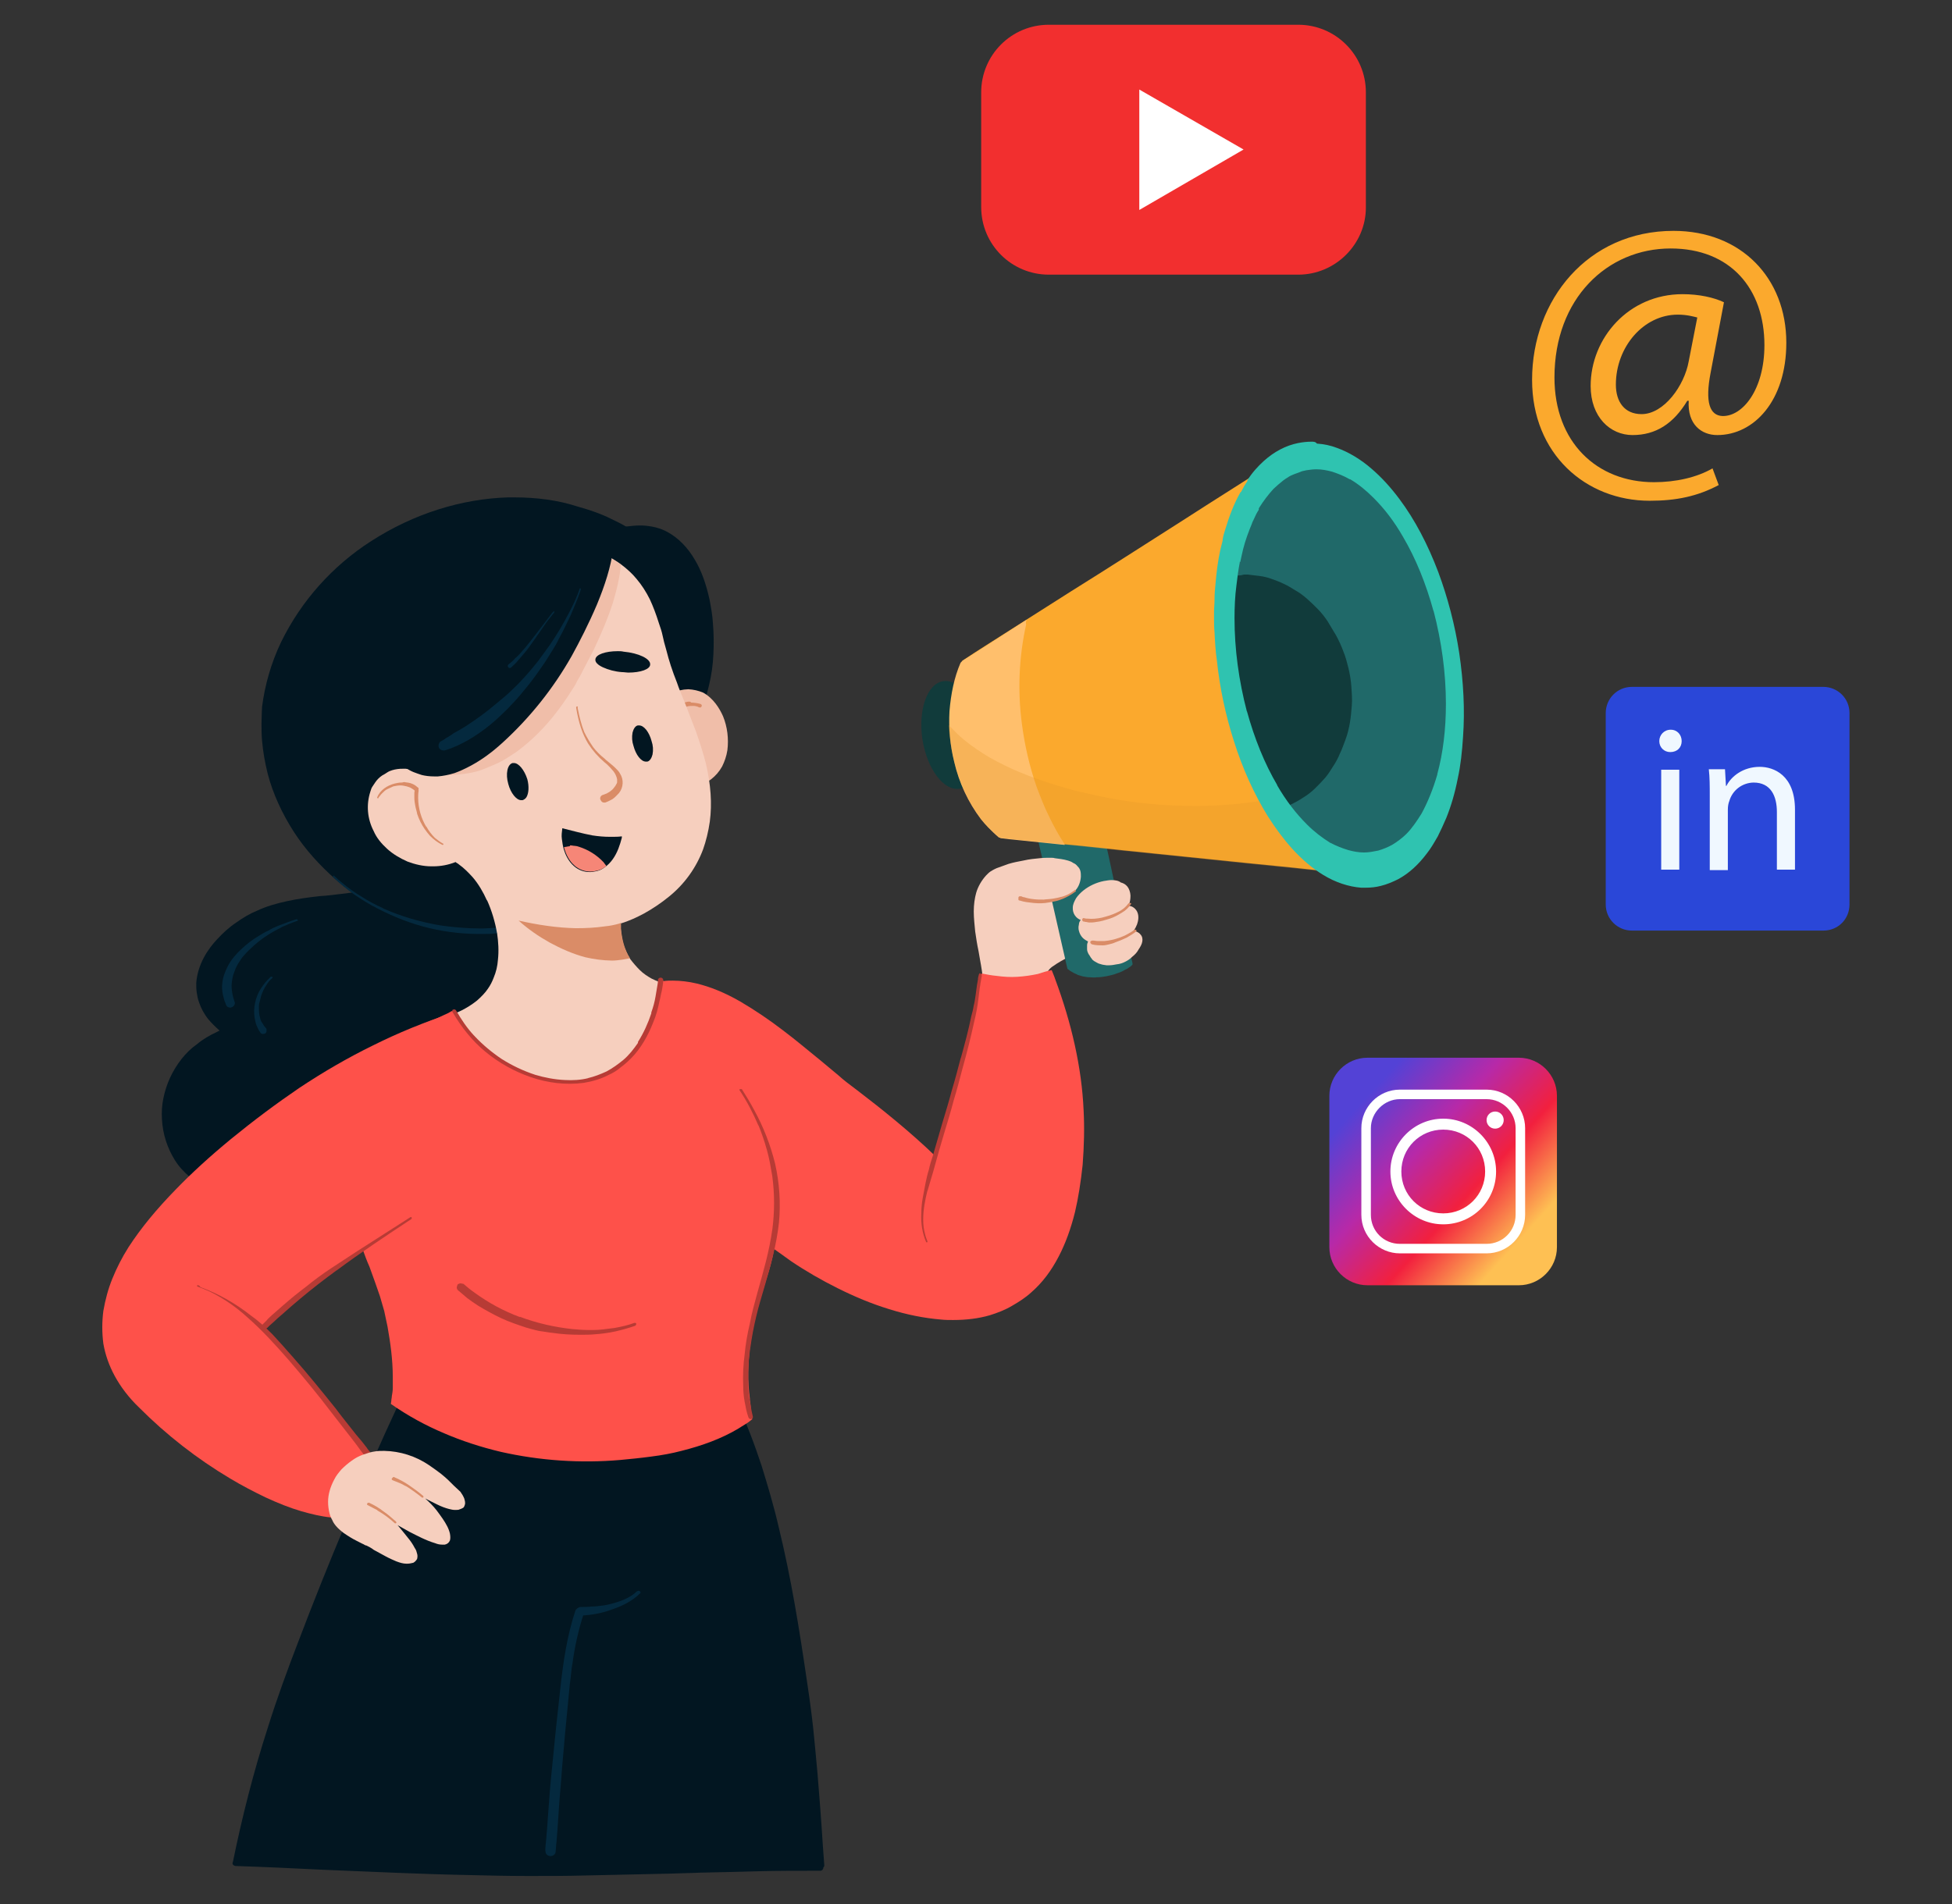
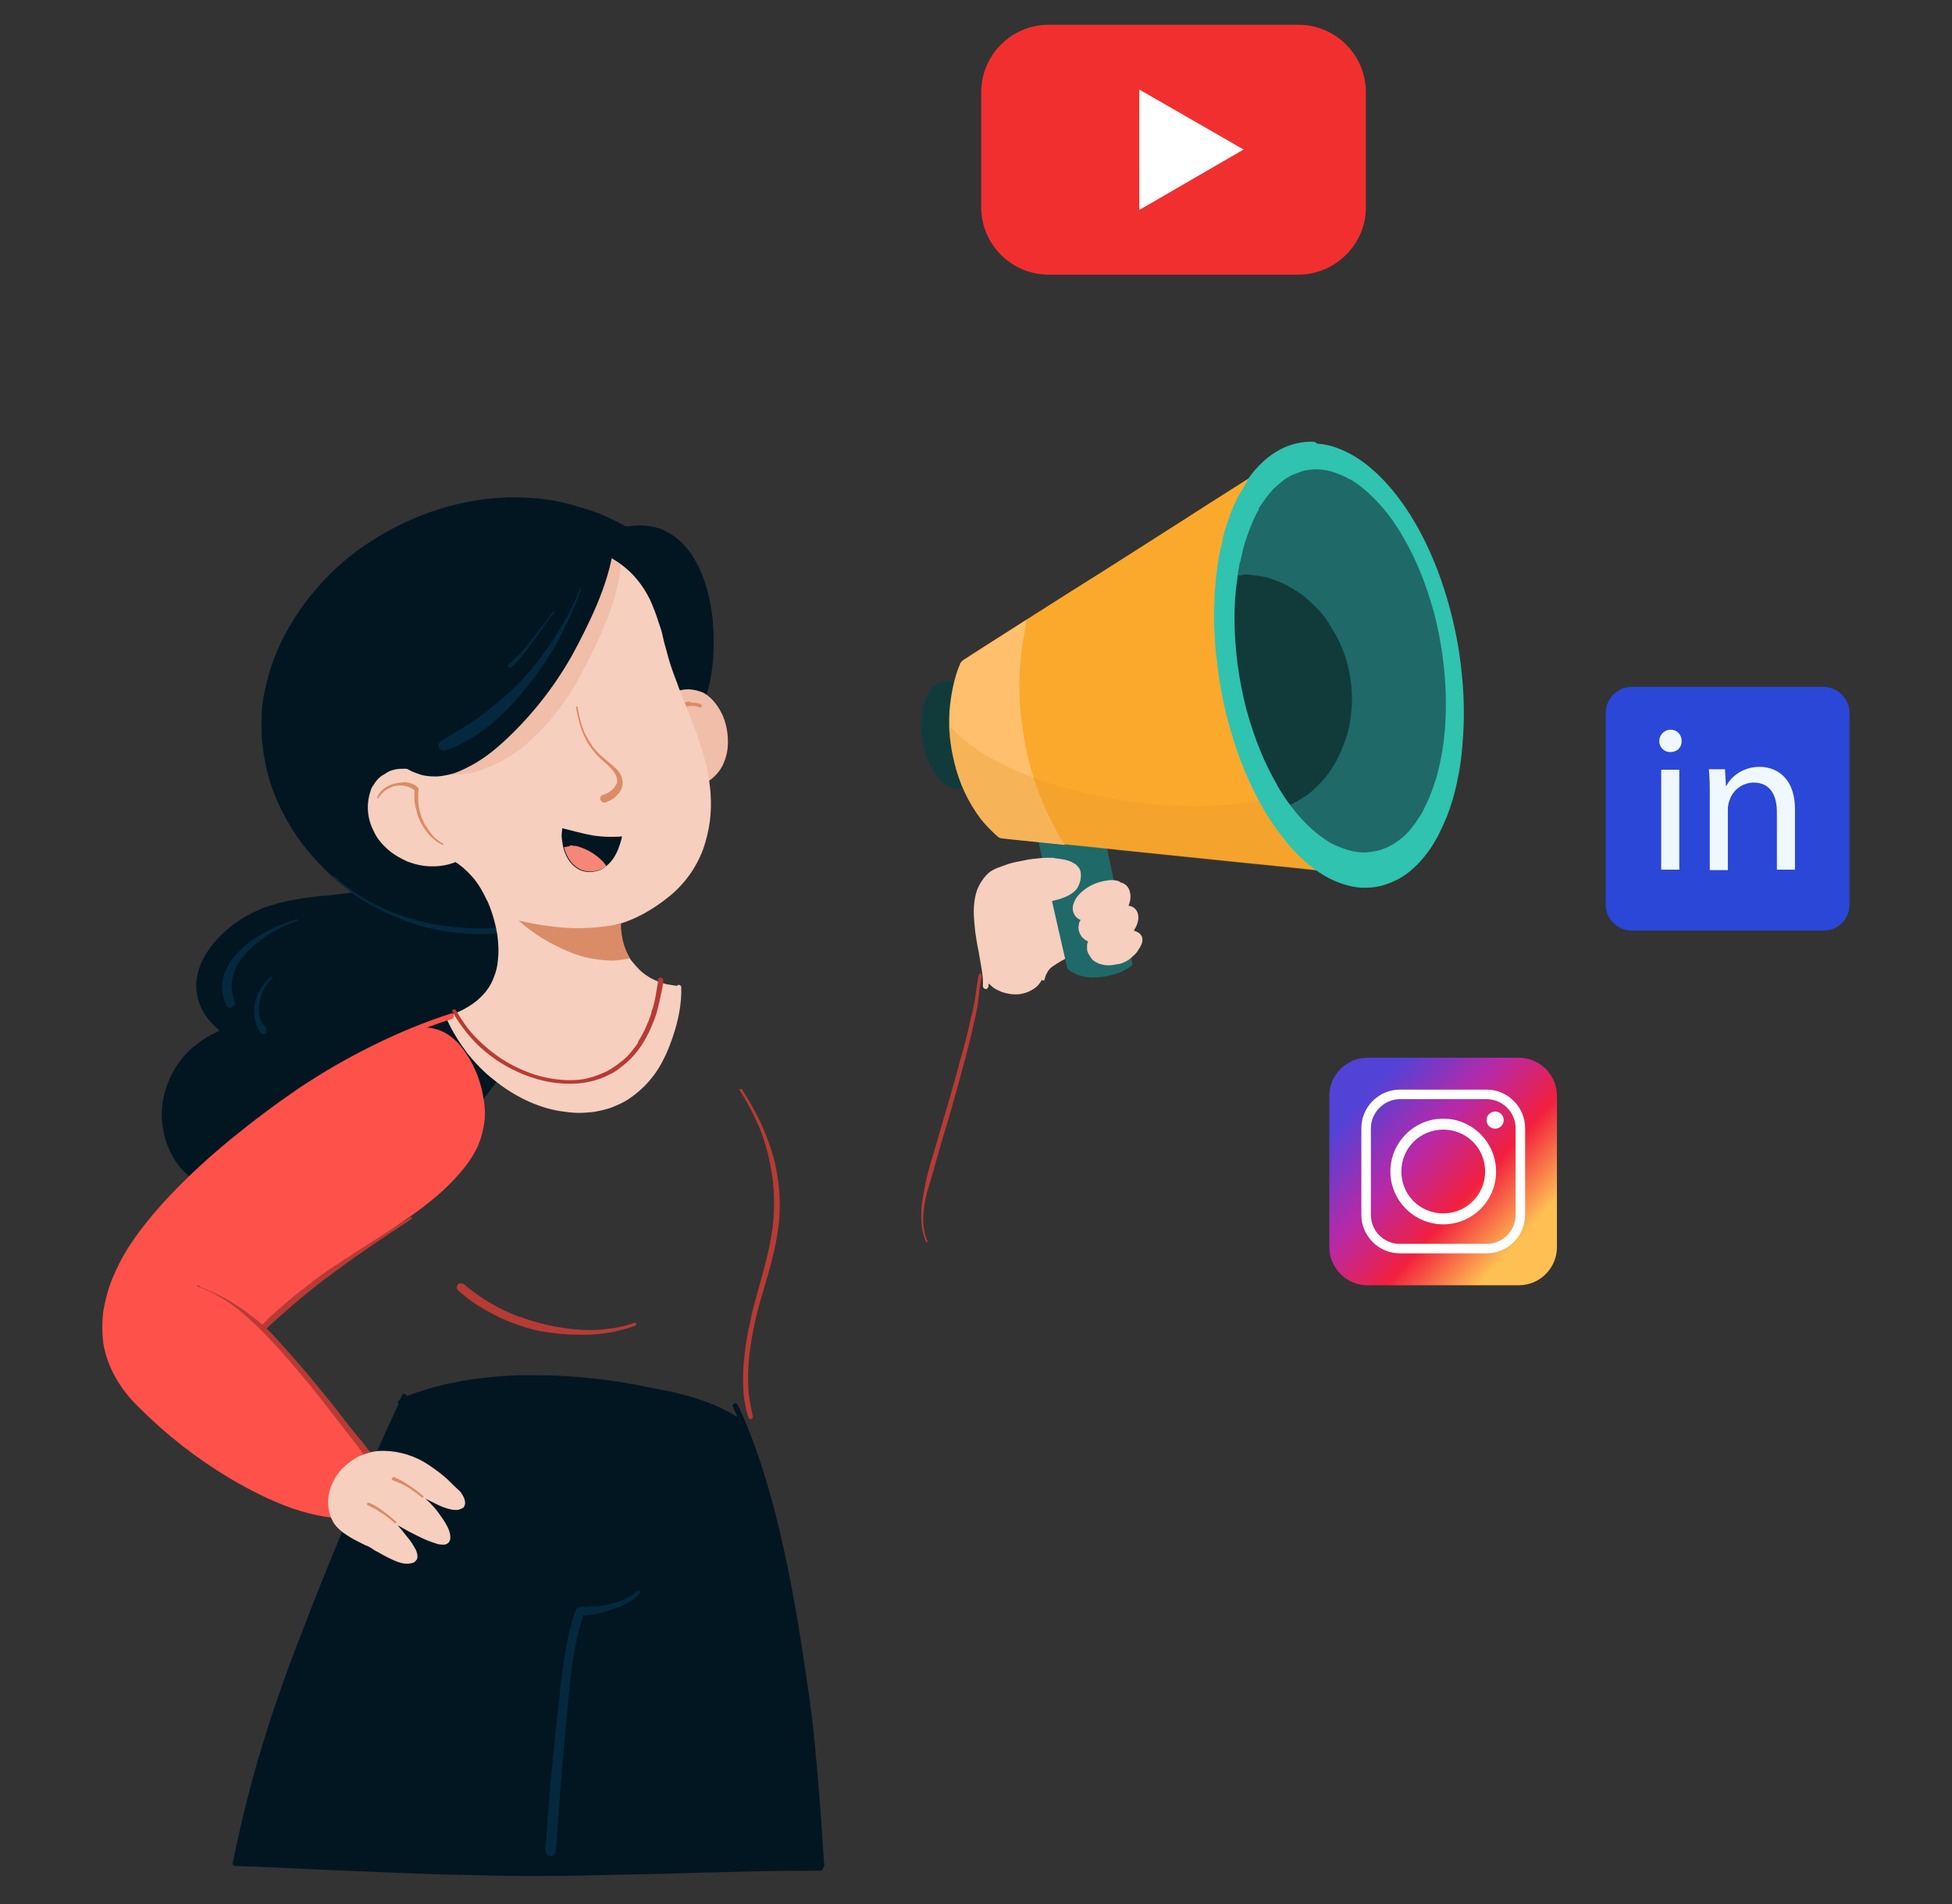
<svg xmlns="http://www.w3.org/2000/svg" width="41" height="40" viewBox="0 0 41 40" fill="none">
  <rect x="0" y="0" width="41" height="40" fill="#333333" stroke="none" />
  <g clip-path="url(#clip0_40002142_10605)">
    <path d="M22.2 18.57H22.18C22.096 18.575 22.014 18.599 21.94 18.64C21.9 18.66 21.86 18.69 21.83 18.71C21.8 18.73 21.78 18.76 21.75 18.79C21.7 18.85 21.67 18.91 21.64 18.99C21.62 19.05 21.6 19.12 21.59 19.21C21.58 19.3 21.59 19.39 21.6 19.51C21.61 19.61 21.64 19.72 21.67 19.83C21.7 19.93 21.73 20.04 21.76 20.13L21.77 20.17L21.83 20.35C21.83 20.34 21.82 20.34 21.81 20.34H21.79C21.77 20.35 21.77 20.37 21.78 20.38C21.8 20.41 21.81 20.43 21.84 20.45C21.86 20.46 21.87 20.47 21.88 20.47C21.89 20.47 21.9 20.47 21.91 20.48C21.9 20.51 21.89 20.53 21.88 20.56C21.88 20.58 21.89 20.59 21.9 20.6H21.91C21.92 20.6 21.94 20.59 21.94 20.58C21.95 20.55 21.95 20.53 21.96 20.5C21.98 20.46 22 20.42 22.02 20.39C22.05 20.35 22.08 20.32 22.13 20.29C22.17 20.26 22.22 20.23 22.27 20.2C22.3 20.18 22.33 20.17 22.36 20.15C22.38 20.14 22.4 20.13 22.43 20.11L22.58 20.02C22.63 19.99 22.68 19.95 22.73 19.91C22.83 19.82 22.89 19.71 22.92 19.58C22.952 19.426 22.938 19.266 22.88 19.12C22.849 19.042 22.809 18.968 22.76 18.9C22.714 18.834 22.66 18.774 22.6 18.72C22.487 18.628 22.346 18.575 22.2 18.57Z" fill="#F6CFBE" />
    <path d="M21.828 17.411C21.818 17.411 21.808 17.421 21.798 17.431C21.778 17.441 21.758 17.461 21.768 17.491L22.308 19.861C22.348 20.021 22.378 20.181 22.418 20.341V20.351C22.428 20.361 22.448 20.371 22.458 20.381C22.478 20.401 22.508 20.411 22.538 20.431C22.568 20.451 22.608 20.461 22.638 20.481L22.738 20.511C22.788 20.521 22.838 20.531 22.888 20.531C22.938 20.531 22.988 20.541 23.038 20.531C23.158 20.531 23.288 20.501 23.398 20.471C23.448 20.451 23.488 20.441 23.538 20.421C23.588 20.401 23.628 20.371 23.678 20.351C23.698 20.331 23.728 20.321 23.748 20.301C23.768 20.291 23.778 20.271 23.788 20.261V20.241C23.698 19.851 23.608 19.461 23.528 19.071L23.388 18.461L23.298 18.041L23.208 17.631C23.208 17.611 23.198 17.601 23.188 17.591L23.178 17.581L23.148 17.551C23.038 17.521 22.918 17.511 22.818 17.501H22.768C22.728 17.501 22.688 17.491 22.658 17.491C22.598 17.481 22.538 17.481 22.488 17.471L22.418 17.461L22.168 17.431C22.088 17.421 22.018 17.421 21.948 17.421C21.911 17.403 21.868 17.399 21.828 17.411Z" fill="#206969" />
    <path d="M20.154 16.57C20.494 16.52 20.684 15.97 20.594 15.35C20.504 14.73 20.154 14.26 19.814 14.31C19.474 14.36 19.284 14.91 19.374 15.53C19.474 16.16 19.824 16.62 20.154 16.57Z" fill="#113B3B" />
    <path d="M26.749 9.721C26.739 9.721 26.729 9.721 26.729 9.731C26.259 10.031 25.799 10.321 25.329 10.621L24.799 10.961C24.029 11.451 23.269 11.941 22.499 12.421L20.689 13.571C20.529 13.671 20.379 13.771 20.229 13.871C20.219 13.881 20.209 13.881 20.209 13.891C20.199 13.901 20.189 13.911 20.189 13.921C20.059 14.231 19.989 14.571 19.959 14.931C19.939 15.281 19.969 15.641 20.059 16.001C20.129 16.301 20.239 16.571 20.379 16.831C20.449 16.951 20.529 17.081 20.619 17.201C20.669 17.261 20.719 17.321 20.769 17.371C20.839 17.441 20.919 17.511 20.979 17.571C20.989 17.581 20.999 17.591 21.019 17.591C21.029 17.601 21.039 17.601 21.049 17.601C21.609 17.661 22.169 17.721 22.729 17.771L23.569 17.861L26.199 18.131L27.199 18.231L28.309 18.351H28.319C28.349 18.351 28.369 18.331 28.369 18.301C28.369 18.271 28.349 18.241 28.319 18.241H28.289C28.195 18.188 28.108 18.124 28.029 18.051C27.859 17.901 27.699 17.711 27.519 17.441L27.509 17.431L27.279 17.071C27.209 16.951 27.129 16.821 27.059 16.681C26.929 16.421 26.809 16.141 26.709 15.821V15.831C26.579 15.451 26.469 15.031 26.389 14.581C26.319 14.171 26.259 13.751 26.239 13.311C26.219 12.941 26.219 12.561 26.229 12.191C26.249 11.771 26.289 11.391 26.369 11.031V11.021C26.449 10.641 26.559 10.321 26.699 10.031C26.739 9.951 26.779 9.881 26.819 9.821C26.829 9.801 26.829 9.771 26.809 9.751V9.741L26.779 9.711C26.769 9.721 26.759 9.721 26.749 9.721Z" fill="#FBA92D" />
    <path d="M21.563 13.02L20.693 13.579C20.533 13.68 20.383 13.78 20.233 13.87C20.223 13.88 20.213 13.88 20.203 13.899C20.193 13.909 20.183 13.909 20.173 13.93C20.043 14.229 19.973 14.579 19.943 14.94C19.923 15.29 19.953 15.649 20.043 16.009C20.144 16.444 20.335 16.853 20.603 17.209C20.653 17.27 20.703 17.329 20.753 17.38C20.823 17.45 20.893 17.52 20.963 17.579C20.973 17.59 20.983 17.599 21.003 17.599C21.013 17.61 21.023 17.61 21.033 17.61L21.193 17.63L22.363 17.75V17.739C22.24 17.55 22.13 17.353 22.033 17.149C21.933 16.95 21.853 16.739 21.773 16.529C21.623 16.099 21.523 15.659 21.463 15.2C21.372 14.506 21.402 13.802 21.553 13.12C21.543 13.079 21.553 13.05 21.563 13.02Z" fill="#FFBF6C" />
    <path opacity="0.3" d="M20.042 16C20.112 16.291 20.222 16.57 20.362 16.831C20.432 16.951 20.512 17.081 20.602 17.201C20.652 17.261 20.702 17.32 20.752 17.37C20.822 17.441 20.892 17.511 20.962 17.57C20.972 17.581 20.982 17.59 21.002 17.59C21.012 17.601 21.022 17.601 21.032 17.601L21.192 17.62L22.712 17.78L23.552 17.87H23.562L26.182 18.14L27.182 18.241L28.292 18.36H28.302C28.332 18.36 28.352 18.34 28.362 18.311C28.362 18.28 28.342 18.25 28.312 18.25H28.292C28.202 18.201 28.112 18.14 28.022 18.061C27.852 17.91 27.692 17.721 27.512 17.451L27.502 17.441C27.432 17.331 27.352 17.21 27.272 17.081C27.202 16.971 27.132 16.851 27.072 16.71C26.902 16.75 26.732 16.78 26.562 16.811C26.022 16.901 25.472 16.941 24.932 16.93C24.392 16.921 23.842 16.87 23.312 16.77C23.052 16.721 22.802 16.66 22.542 16.601C22.332 16.541 22.122 16.48 21.922 16.41C21.702 16.34 21.482 16.25 21.272 16.16C21.062 16.061 20.852 15.96 20.652 15.831C20.462 15.71 20.282 15.581 20.112 15.421L19.922 15.23C19.942 15.491 19.982 15.751 20.042 16Z" fill="#E29828" />
    <path d="M28.839 18.23C30.099 18.03 30.819 15.95 30.439 13.59C30.059 11.23 28.729 9.48 27.459 9.68C26.199 9.88 25.479 11.96 25.859 14.32C26.249 16.69 27.579 18.44 28.839 18.23Z" fill="#206969" />
    <path d="M30.022 12.03C29.652 11.069 29.112 10.319 28.522 9.939C29.112 10.329 29.652 11.069 30.022 12.03ZM26.852 16.989C26.552 16.529 26.292 15.97 26.102 15.35C26.292 15.979 26.552 16.54 26.852 16.989ZM26.872 17.029C27.102 17.369 27.352 17.649 27.622 17.86C27.382 17.669 27.152 17.419 26.932 17.11C26.914 17.081 26.894 17.054 26.872 17.029Z" fill="#206969" />
    <path d="M25.964 12.09C25.924 12.09 25.874 12.1 25.834 12.11C25.734 12.79 25.744 13.55 25.864 14.33C26.034 15.37 26.394 16.3 26.854 17C26.904 16.99 26.944 16.97 26.994 16.95C27.074 16.92 27.144 16.89 27.214 16.85C27.294 16.81 27.364 16.76 27.444 16.71C27.514 16.66 27.574 16.61 27.634 16.55C27.704 16.48 27.774 16.41 27.834 16.34C27.894 16.27 27.944 16.19 27.994 16.11C28.054 16.02 28.104 15.93 28.144 15.83C28.194 15.73 28.224 15.63 28.264 15.53C28.304 15.42 28.334 15.3 28.354 15.18C28.374 15.06 28.384 14.94 28.394 14.82C28.404 14.69 28.394 14.56 28.384 14.42C28.374 14.292 28.354 14.165 28.324 14.04C28.294 13.92 28.264 13.8 28.214 13.68C28.174 13.57 28.124 13.46 28.064 13.35L27.884 13.05C27.824 12.96 27.754 12.87 27.674 12.79C27.604 12.72 27.534 12.65 27.454 12.58C27.374 12.51 27.294 12.45 27.204 12.4C27.124 12.35 27.044 12.3 26.954 12.26C26.874 12.22 26.784 12.19 26.704 12.16C26.624 12.13 26.534 12.11 26.454 12.1L26.204 12.07H26.124C26.074 12.09 26.024 12.09 25.964 12.09Z" fill="#113B3B" />
    <path d="M27.55 9.279C27.45 9.279 27.36 9.289 27.26 9.309C27.01 9.359 26.76 9.489 26.54 9.689C26.42 9.799 26.3 9.929 26.2 10.089V10.109C26.15 10.179 26.11 10.249 26.07 10.329L26.06 10.339L26.05 10.349C25.92 10.579 25.82 10.839 25.73 11.139C25.71 11.199 25.69 11.269 25.68 11.339V11.359C25.66 11.429 25.65 11.489 25.63 11.559C25.58 11.789 25.55 12.029 25.53 12.269C25.52 12.369 25.51 12.479 25.51 12.599V12.609C25.51 12.689 25.5 12.769 25.5 12.849V13.019C25.5 13.099 25.5 13.189 25.51 13.279C25.52 13.479 25.53 13.679 25.56 13.879C25.62 14.449 25.74 15.019 25.92 15.579C26.1 16.149 26.34 16.679 26.63 17.149C26.79 17.399 26.96 17.629 27.14 17.829C27.35 18.059 27.56 18.239 27.79 18.379C28.05 18.539 28.33 18.629 28.59 18.649H28.68C28.79 18.649 28.9 18.639 29.01 18.609C29.13 18.579 29.25 18.529 29.37 18.469C29.59 18.349 29.79 18.169 29.97 17.929C30.05 17.829 30.12 17.709 30.2 17.569C30.26 17.449 30.32 17.319 30.38 17.179C30.48 16.929 30.56 16.659 30.62 16.349C30.68 16.079 30.71 15.789 30.73 15.479C30.77 14.919 30.74 14.329 30.65 13.719C30.56 13.129 30.41 12.559 30.21 12.019C29.99 11.439 29.72 10.919 29.39 10.479C29.21 10.239 29.02 10.029 28.81 9.849C28.58 9.649 28.33 9.499 28.08 9.409C27.95 9.359 27.81 9.329 27.66 9.319C27.63 9.279 27.59 9.279 27.55 9.279ZM26.05 11.809C26.07 11.709 26.09 11.629 26.11 11.539C26.16 11.339 26.23 11.159 26.3 10.989V10.979L26.31 10.969V10.959L26.32 10.939C26.32 10.939 26.32 10.929 26.33 10.929V10.919L26.34 10.899C26.37 10.829 26.4 10.769 26.44 10.709V10.679C26.54 10.519 26.64 10.389 26.75 10.269C26.78 10.239 26.82 10.209 26.85 10.179C26.92 10.119 26.98 10.069 27.05 10.029C27.09 9.999 27.14 9.979 27.19 9.959C27.25 9.939 27.3 9.919 27.35 9.899C27.38 9.889 27.41 9.889 27.44 9.879C27.51 9.869 27.58 9.859 27.65 9.859C27.76 9.859 27.87 9.879 27.98 9.909C28.1 9.949 28.23 9.999 28.35 10.069H28.36C28.53 10.169 28.69 10.299 28.85 10.459C29.08 10.689 29.28 10.949 29.47 11.279C29.74 11.739 29.95 12.259 30.11 12.839V12.829C30.28 13.479 30.37 14.139 30.37 14.789C30.37 15.319 30.31 15.819 30.19 16.259V16.269C30.1 16.579 29.99 16.849 29.86 17.089C29.76 17.249 29.66 17.399 29.54 17.519C29.45 17.609 29.34 17.689 29.24 17.749C29.15 17.799 29.05 17.839 28.95 17.869C28.85 17.889 28.75 17.909 28.65 17.909C28.54 17.909 28.43 17.889 28.32 17.859C28.19 17.819 28.06 17.769 27.93 17.699L27.94 17.709C27.94 17.709 27.93 17.709 27.93 17.699C27.77 17.599 27.61 17.479 27.45 17.319C27.22 17.089 27.01 16.819 26.82 16.489L26.83 16.499C26.56 16.039 26.35 15.519 26.19 14.939V14.949C26.02 14.299 25.93 13.639 25.93 12.989C25.93 12.759 25.94 12.519 25.97 12.299C25.99 12.129 26.01 11.969 26.04 11.819V11.799L26.05 11.809Z" fill="#2FC3B0" />
    <path d="M22.053 18.02C21.993 18.02 21.923 18.02 21.843 18.029C21.733 18.04 21.623 18.049 21.493 18.079C21.383 18.099 21.283 18.119 21.183 18.149C21.093 18.18 21.013 18.209 20.933 18.239C20.903 18.25 20.873 18.27 20.853 18.279C20.833 18.29 20.823 18.299 20.803 18.309C20.773 18.329 20.743 18.36 20.713 18.39C20.623 18.489 20.543 18.619 20.503 18.759C20.473 18.869 20.453 19 20.453 19.149C20.453 19.299 20.473 19.45 20.483 19.57C20.503 19.709 20.523 19.84 20.553 19.98C20.573 20.11 20.603 20.25 20.623 20.39C20.643 20.529 20.653 20.63 20.643 20.72C20.643 20.73 20.653 20.75 20.663 20.759C20.673 20.77 20.693 20.779 20.703 20.779C20.733 20.779 20.753 20.759 20.763 20.72V20.66C20.793 20.689 20.823 20.709 20.853 20.739C20.903 20.779 20.973 20.809 21.043 20.84C21.133 20.869 21.223 20.89 21.323 20.89C21.363 20.89 21.403 20.89 21.443 20.88C21.573 20.86 21.693 20.799 21.783 20.72C21.884 20.616 21.947 20.483 21.963 20.34C21.973 20.239 21.983 20.13 21.973 20C21.973 19.89 21.963 19.77 21.943 19.64C21.913 19.39 21.863 19.14 21.823 18.959C21.963 18.95 22.073 18.939 22.173 18.91C22.343 18.869 22.473 18.809 22.563 18.73C22.643 18.66 22.693 18.549 22.703 18.419C22.703 18.38 22.703 18.34 22.693 18.299C22.683 18.261 22.663 18.226 22.633 18.2C22.611 18.168 22.579 18.144 22.543 18.13C22.503 18.099 22.463 18.09 22.433 18.079C22.333 18.049 22.233 18.04 22.153 18.029C22.133 18.02 22.093 18.02 22.053 18.02ZM23.343 18.489C23.293 18.489 23.243 18.5 23.183 18.509C23.026 18.541 22.878 18.609 22.753 18.709C22.693 18.759 22.643 18.809 22.603 18.869C22.563 18.939 22.533 19 22.533 19.07C22.53 19.125 22.544 19.181 22.575 19.228C22.606 19.275 22.651 19.31 22.703 19.329C22.693 19.329 22.693 19.34 22.683 19.349C22.673 19.369 22.663 19.39 22.663 19.41C22.663 19.43 22.653 19.45 22.653 19.48C22.653 19.5 22.653 19.529 22.663 19.559C22.683 19.64 22.733 19.709 22.803 19.75C22.823 19.759 22.833 19.77 22.853 19.779C22.843 19.809 22.833 19.829 22.833 19.86V19.939C22.833 19.97 22.843 20 22.853 20.02C22.863 20.04 22.873 20.059 22.883 20.07C22.893 20.09 22.903 20.099 22.913 20.119C22.923 20.13 22.933 20.14 22.943 20.16C22.963 20.18 22.993 20.2 23.033 20.22C23.064 20.239 23.098 20.252 23.133 20.259C23.163 20.27 23.193 20.27 23.243 20.279H23.293C23.343 20.279 23.403 20.27 23.453 20.259C23.52 20.253 23.584 20.232 23.643 20.2C23.683 20.18 23.733 20.149 23.783 20.099C23.833 20.059 23.883 20.009 23.913 19.95C23.953 19.89 23.983 19.84 23.993 19.779C24.003 19.73 23.993 19.669 23.953 19.63C23.923 19.59 23.873 19.57 23.813 19.549C23.843 19.509 23.863 19.47 23.883 19.419C23.903 19.36 23.933 19.25 23.883 19.149C23.861 19.107 23.826 19.072 23.783 19.049C23.761 19.039 23.738 19.032 23.713 19.029H23.703C23.725 18.979 23.739 18.925 23.743 18.869C23.751 18.797 23.737 18.724 23.703 18.66C23.675 18.608 23.628 18.569 23.573 18.549C23.563 18.549 23.553 18.54 23.543 18.54C23.493 18.5 23.423 18.489 23.343 18.489Z" fill="#F6CFBE" />
-     <path d="M23.701 18.98C23.68 19.009 23.657 19.035 23.631 19.059C23.581 19.105 23.523 19.143 23.461 19.169C23.361 19.22 23.251 19.25 23.141 19.279C23.041 19.299 22.941 19.309 22.851 19.299C22.821 19.299 22.801 19.299 22.771 19.29C22.751 19.279 22.731 19.299 22.731 19.32C22.731 19.34 22.741 19.36 22.761 19.36C22.781 19.36 22.791 19.369 22.811 19.369C22.831 19.369 22.851 19.38 22.881 19.38C22.931 19.38 22.971 19.38 23.021 19.369C23.121 19.36 23.211 19.329 23.311 19.299C23.401 19.27 23.491 19.22 23.571 19.169C23.641 19.13 23.701 19.07 23.751 19C23.761 18.989 23.761 18.98 23.751 18.97H23.741C23.711 18.97 23.701 18.98 23.701 18.98ZM23.831 19.529C23.781 19.57 23.731 19.599 23.671 19.63C23.621 19.66 23.561 19.68 23.511 19.7C23.408 19.737 23.3 19.761 23.191 19.77H23.061C23.021 19.77 22.991 19.759 22.951 19.759C22.931 19.759 22.901 19.77 22.901 19.79C22.901 19.799 22.901 19.809 22.911 19.82C22.921 19.829 22.931 19.84 22.941 19.84C23.011 19.86 23.091 19.86 23.171 19.86C23.211 19.86 23.251 19.849 23.291 19.84C23.331 19.829 23.381 19.82 23.421 19.799C23.501 19.77 23.581 19.739 23.661 19.7C23.731 19.66 23.801 19.619 23.861 19.57C23.871 19.559 23.871 19.549 23.871 19.54C23.851 19.529 23.841 19.529 23.831 19.529ZM22.561 18.709C22.541 18.72 22.521 18.739 22.501 18.75C22.441 18.79 22.371 18.82 22.301 18.84H22.291C22.231 18.86 22.171 18.869 22.111 18.88C22.051 18.89 21.981 18.89 21.921 18.899C21.851 18.899 21.781 18.899 21.711 18.89C21.643 18.883 21.576 18.87 21.511 18.849C21.491 18.849 21.471 18.84 21.451 18.829H21.411C21.401 18.84 21.391 18.84 21.391 18.86V18.899C21.391 18.91 21.401 18.919 21.421 18.919C21.511 18.95 21.611 18.959 21.711 18.97C21.821 18.98 21.921 18.98 22.031 18.959L22.181 18.93C22.231 18.919 22.281 18.899 22.331 18.88C22.421 18.84 22.511 18.79 22.591 18.73C22.601 18.72 22.601 18.709 22.591 18.7L22.581 18.689C22.571 18.709 22.561 18.709 22.561 18.709Z" fill="#DA8C67" />
    <path d="M8.912 18.481C8.575 18.476 8.239 18.533 7.922 18.651C7.582 18.741 7.232 18.771 6.892 18.811C6.822 18.821 6.742 18.821 6.672 18.831C6.492 18.851 6.262 18.881 6.032 18.931C5.802 18.981 5.592 19.041 5.402 19.131C5.252 19.191 5.102 19.281 4.962 19.381C4.812 19.481 4.682 19.601 4.562 19.731C4.372 19.931 4.152 20.251 4.122 20.651C4.122 20.711 4.122 20.781 4.132 20.851C4.142 20.911 4.152 20.981 4.182 21.061C4.222 21.181 4.292 21.311 4.382 21.421C4.452 21.501 4.532 21.581 4.612 21.651L4.552 21.681C4.402 21.751 4.262 21.831 4.132 21.941C3.902 22.101 3.702 22.361 3.572 22.641C3.512 22.771 3.462 22.921 3.432 23.071C3.402 23.211 3.392 23.361 3.402 23.521C3.419 23.822 3.512 24.115 3.672 24.371C3.752 24.501 3.862 24.621 3.992 24.731C4.112 24.841 4.262 24.931 4.432 25.021C4.612 25.111 4.812 25.181 5.042 25.231C5.252 25.281 5.472 25.311 5.692 25.321H5.852C6.232 25.321 6.632 25.271 7.042 25.161C7.485 25.047 7.911 24.88 8.312 24.661C8.502 24.561 8.692 24.441 8.872 24.321C9.012 24.221 9.162 24.111 9.302 23.981C9.907 23.444 10.42 22.812 10.822 22.111C11.042 21.711 11.192 21.341 11.272 20.981C11.362 20.591 11.362 20.221 11.272 19.901C11.252 19.811 11.212 19.731 11.182 19.651C11.068 19.421 10.904 19.22 10.702 19.061C10.419 18.84 10.091 18.683 9.742 18.601C9.462 18.511 9.192 18.481 8.912 18.481Z" fill="#021621" />
    <path d="M6.228 19.311C6.098 19.351 5.968 19.401 5.838 19.451C5.768 19.48 5.698 19.511 5.638 19.55C5.568 19.581 5.498 19.62 5.438 19.66C5.304 19.739 5.18 19.833 5.068 19.941C4.958 20.041 4.858 20.16 4.788 20.291C4.728 20.41 4.678 20.53 4.668 20.671C4.658 20.741 4.668 20.811 4.678 20.881L4.708 21C4.718 21.041 4.738 21.07 4.748 21.11C4.758 21.131 4.768 21.151 4.798 21.16C4.818 21.171 4.848 21.171 4.868 21.16C4.908 21.151 4.948 21.09 4.928 21.05C4.908 20.991 4.888 20.921 4.878 20.86C4.868 20.791 4.858 20.721 4.868 20.651C4.878 20.57 4.888 20.5 4.918 20.43C4.948 20.331 4.998 20.241 5.058 20.16L5.048 20.171C5.128 20.05 5.238 19.951 5.348 19.851C5.518 19.701 5.708 19.581 5.918 19.48H5.908C6.018 19.43 6.138 19.381 6.258 19.34C6.258 19.331 6.248 19.311 6.228 19.311ZM5.678 20.53C5.598 20.601 5.538 20.68 5.478 20.77C5.418 20.86 5.378 20.971 5.358 21.07C5.335 21.172 5.331 21.278 5.348 21.381C5.358 21.43 5.368 21.491 5.388 21.541C5.408 21.59 5.438 21.651 5.468 21.691C5.478 21.71 5.498 21.721 5.518 21.721C5.538 21.721 5.558 21.721 5.568 21.71C5.588 21.701 5.598 21.68 5.598 21.66V21.62C5.598 21.61 5.588 21.601 5.578 21.59C5.558 21.57 5.541 21.546 5.528 21.52C5.518 21.5 5.498 21.48 5.488 21.46C5.468 21.421 5.458 21.37 5.448 21.32C5.438 21.261 5.438 21.201 5.438 21.14C5.438 21.101 5.448 21.061 5.458 21.03L5.488 20.91C5.518 20.831 5.548 20.761 5.598 20.691C5.628 20.64 5.668 20.59 5.718 20.55C5.728 20.541 5.728 20.53 5.718 20.52H5.708C5.688 20.52 5.678 20.52 5.678 20.53Z" fill="#04293E" />
    <path d="M10.804 10.449H10.674C9.694 10.479 8.694 10.789 7.794 11.369C6.982 11.89 6.328 12.623 5.904 13.489C5.694 13.929 5.564 14.389 5.504 14.849C5.494 15.079 5.484 15.319 5.504 15.559C5.524 15.789 5.564 16.019 5.624 16.259C5.734 16.679 5.924 17.089 6.174 17.479C6.414 17.849 6.714 18.179 7.054 18.479C7.744 19.069 8.594 19.439 9.454 19.539C9.544 19.549 9.634 19.559 9.714 19.559C9.824 19.569 9.934 19.579 10.044 19.579C10.164 19.589 10.264 19.589 10.364 19.589C10.484 19.589 10.594 19.589 10.694 19.579C10.714 19.579 10.724 19.569 10.734 19.559C10.744 19.559 10.754 19.559 10.764 19.549C11.084 19.319 11.354 19.029 11.644 18.709L11.744 18.589C11.844 18.479 11.944 18.359 12.054 18.249C12.104 18.189 12.164 18.139 12.214 18.079L12.264 18.029C12.344 17.949 12.414 17.869 12.504 17.779C12.824 17.429 13.124 17.069 13.404 16.739L13.464 16.669L13.614 16.489L13.804 16.269L13.864 16.209C13.974 16.079 14.094 15.949 14.204 15.809C14.304 15.689 14.404 15.559 14.484 15.439C14.574 15.299 14.644 15.169 14.704 15.039V15.019C14.784 14.809 14.844 14.599 14.894 14.389C14.944 14.179 14.974 13.969 14.984 13.749C14.994 13.539 14.994 13.319 14.974 13.089C14.964 12.919 14.934 12.759 14.904 12.599C14.834 12.279 14.734 11.989 14.594 11.759C14.444 11.499 14.244 11.299 14.024 11.179C13.864 11.089 13.684 11.049 13.484 11.039H13.434C13.354 11.039 13.264 11.049 13.174 11.059H13.144C13.044 10.999 12.934 10.949 12.834 10.899C12.614 10.789 12.374 10.709 12.124 10.639C11.724 10.509 11.274 10.449 10.804 10.449Z" fill="#021621" />
    <path d="M7 18.401C6.99 18.411 6.99 18.421 7 18.431C7.14 18.561 7.28 18.681 7.44 18.791C7.6 18.901 7.76 19.001 7.94 19.091C8.29 19.271 8.65 19.411 9.03 19.501C9.403 19.588 9.786 19.628 10.17 19.621C10.24 19.621 10.32 19.621 10.39 19.611C10.43 19.611 10.46 19.601 10.5 19.601C10.54 19.591 10.58 19.591 10.62 19.581C10.64 19.571 10.66 19.561 10.66 19.531C10.66 19.501 10.64 19.481 10.61 19.481H10.53C10.5 19.481 10.46 19.481 10.43 19.491C10.37 19.491 10.3 19.501 10.24 19.501C10.12 19.511 10 19.501 9.88 19.501C9.67 19.491 9.46 19.471 9.25 19.441C8.83 19.371 8.42 19.251 8.04 19.081H8.05C7.89 19.011 7.74 18.931 7.6 18.841C7.45 18.751 7.31 18.651 7.18 18.541C7.13 18.501 7.07 18.451 7.02 18.401L7.01 18.391L7 18.401Z" fill="#04293E" />
    <path d="M14.458 14.48C14.337 14.483 14.218 14.511 14.108 14.56H14.098L14.088 14.57V14.591L14.098 14.601C14.068 14.65 14.048 14.72 14.028 14.81C14.008 14.9 14.008 15.011 14.008 15.13C14.008 15.241 14.018 15.361 14.038 15.491C14.058 15.611 14.088 15.72 14.118 15.841C14.158 15.96 14.198 16.061 14.248 16.151C14.268 16.191 14.298 16.241 14.338 16.28C14.368 16.32 14.398 16.351 14.428 16.37C14.468 16.401 14.498 16.43 14.538 16.441C14.558 16.451 14.578 16.46 14.608 16.46C14.628 16.471 14.658 16.471 14.678 16.471H14.688C14.708 16.471 14.728 16.471 14.748 16.46C14.768 16.46 14.788 16.451 14.808 16.441C14.858 16.421 14.898 16.401 14.938 16.37C15.028 16.3 15.108 16.21 15.168 16.101C15.218 16 15.258 15.89 15.278 15.761C15.308 15.521 15.278 15.271 15.188 15.05C15.118 14.89 14.988 14.671 14.768 14.55C14.669 14.509 14.565 14.485 14.458 14.48Z" fill="#F0BEA9" />
    <path d="M14.467 14.74C14.427 14.74 14.387 14.76 14.337 14.77C14.289 14.779 14.245 14.8 14.207 14.83C14.127 14.88 14.047 14.93 13.977 15C13.947 15.03 13.917 15.06 13.887 15.1C13.857 15.14 13.837 15.18 13.817 15.22C13.807 15.24 13.817 15.26 13.827 15.27C13.847 15.28 13.877 15.28 13.887 15.26C13.937 15.19 13.987 15.12 14.047 15.07C14.117 15.01 14.187 14.95 14.267 14.91C14.317 14.88 14.377 14.86 14.437 14.84C14.477 14.83 14.527 14.83 14.567 14.83C14.597 14.83 14.637 14.84 14.667 14.85H14.657C14.667 14.85 14.677 14.86 14.687 14.86C14.707 14.87 14.727 14.86 14.737 14.84C14.747 14.82 14.737 14.8 14.717 14.79C14.652 14.771 14.584 14.761 14.517 14.76C14.507 14.74 14.487 14.74 14.467 14.74Z" fill="#DA8C67" />
    <path d="M12.589 11.6C12.579 11.6 12.569 11.6 12.569 11.61C12.389 11.73 12.199 11.84 12.009 11.95C11.589 12.2 11.159 12.46 10.769 12.76C10.469 12.99 10.209 13.21 9.989 13.45C9.636 13.83 9.361 14.275 9.179 14.76C9.109 14.93 9.059 15.1 9.009 15.26C8.959 15.43 8.929 15.61 8.909 15.78C8.889 15.93 8.889 16.09 8.899 16.25C8.869 16.24 8.839 16.23 8.809 16.21C8.719 16.18 8.619 16.16 8.519 16.15H8.459C8.384 16.149 8.31 16.159 8.239 16.18C8.2 16.191 8.163 16.207 8.129 16.23C8.099 16.25 8.069 16.27 8.029 16.29C7.969 16.33 7.919 16.38 7.879 16.44L7.819 16.53C7.799 16.56 7.789 16.6 7.779 16.63C7.735 16.766 7.718 16.909 7.73 17.052C7.742 17.194 7.783 17.333 7.849 17.46C7.909 17.6 8.009 17.72 8.129 17.83C8.249 17.94 8.399 18.03 8.559 18.1C8.719 18.16 8.889 18.2 9.059 18.2H9.099C9.259 18.2 9.419 18.17 9.569 18.11C9.589 18.13 9.619 18.14 9.639 18.16C9.739 18.23 9.839 18.33 9.929 18.43C10.049 18.57 10.149 18.74 10.229 18.92V18.91C10.329 19.13 10.399 19.37 10.439 19.6V19.59C10.469 19.79 10.479 19.98 10.459 20.16C10.449 20.3 10.419 20.42 10.369 20.54C10.339 20.62 10.299 20.7 10.249 20.77C10.189 20.86 10.109 20.94 10.019 21.02C9.919 21.1 9.809 21.17 9.689 21.23C9.609 21.27 9.529 21.3 9.439 21.32C9.409 21.33 9.399 21.35 9.399 21.37L9.389 21.38C9.384 21.385 9.381 21.392 9.381 21.4C9.381 21.407 9.384 21.414 9.389 21.42C9.499 21.67 9.649 21.9 9.809 22.12C9.979 22.33 10.169 22.53 10.379 22.69C10.589 22.86 10.809 23 11.039 23.11C11.269 23.22 11.509 23.3 11.749 23.34C11.889 23.36 12.019 23.38 12.159 23.38C12.259 23.38 12.369 23.37 12.469 23.36C12.589 23.34 12.709 23.31 12.809 23.28C12.919 23.24 13.029 23.19 13.139 23.13C13.485 22.919 13.762 22.614 13.939 22.25C14.009 22.12 14.069 21.96 14.129 21.79C14.259 21.41 14.319 21.06 14.309 20.74C14.309 20.71 14.279 20.69 14.259 20.69C14.239 20.69 14.229 20.7 14.219 20.71H14.209L14.019 20.68H14.009C13.899 20.65 13.789 20.61 13.689 20.56C13.599 20.51 13.509 20.45 13.439 20.38C13.369 20.31 13.299 20.23 13.239 20.15C13.179 20.06 13.139 19.96 13.099 19.86C13.069 19.75 13.049 19.64 13.039 19.52V19.4C13.209 19.35 13.379 19.27 13.529 19.19C13.709 19.09 13.889 18.97 14.059 18.83C14.38 18.569 14.625 18.227 14.769 17.84C14.829 17.67 14.879 17.47 14.909 17.26C14.959 16.88 14.929 16.48 14.829 16.05C14.779 15.85 14.709 15.63 14.619 15.37C14.549 15.18 14.469 14.99 14.399 14.8L14.359 14.7C14.309 14.58 14.259 14.46 14.219 14.34C14.119 14.09 14.049 13.87 13.999 13.67C13.979 13.61 13.969 13.55 13.949 13.49C13.939 13.45 13.929 13.41 13.919 13.36C13.899 13.26 13.869 13.18 13.839 13.09C13.779 12.9 13.719 12.74 13.649 12.59C13.569 12.43 13.479 12.29 13.369 12.16C13.279 12.05 13.169 11.95 13.049 11.86C12.939 11.78 12.809 11.7 12.669 11.64C12.639 11.62 12.609 11.6 12.589 11.6Z" fill="#F6CFBE" />
    <path d="M12.571 11.61L12.031 11.94L12.021 11.95L12.011 11.96C11.591 12.21 11.161 12.47 10.771 12.77C10.471 13 10.211 13.22 9.991 13.46C9.741 13.73 9.531 14.03 9.371 14.34C9.311 14.47 9.241 14.61 9.181 14.77C9.111 14.94 9.061 15.11 9.011 15.27C8.961 15.44 8.931 15.62 8.911 15.79C8.891 15.93 8.891 16.07 8.891 16.21C8.951 16.23 9.011 16.24 9.071 16.25C9.161 16.27 9.261 16.28 9.361 16.28C9.451 16.28 9.551 16.28 9.641 16.27C9.731 16.26 9.821 16.25 9.911 16.23C10.011 16.21 10.111 16.18 10.201 16.14C10.301 16.1 10.391 16.06 10.481 16.02C10.601 15.96 10.721 15.88 10.841 15.8C10.951 15.72 11.061 15.63 11.171 15.53C11.501 15.23 11.771 14.88 12.011 14.5C12.051 14.44 12.091 14.38 12.121 14.31C12.161 14.24 12.201 14.18 12.231 14.11C12.311 13.96 12.391 13.8 12.471 13.65C12.621 13.33 12.761 13.01 12.871 12.67C12.921 12.5 12.971 12.32 13.001 12.15C13.021 12.05 13.031 11.96 13.041 11.86C12.922 11.774 12.794 11.7 12.661 11.64C12.651 11.62 12.631 11.6 12.611 11.6C12.581 11.6 12.581 11.6 12.571 11.61Z" fill="#F0BEA9" />
    <path d="M11.543 19.8C11.783 19.93 12.033 20.041 12.293 20.11C12.477 20.153 12.665 20.177 12.853 20.18C12.923 20.18 13.003 20.171 13.073 20.16L13.233 20.131C13.173 20.041 13.133 19.941 13.103 19.84C13.073 19.741 13.053 19.62 13.043 19.511V19.39C13.033 19.39 13.023 19.39 13.013 19.401C12.913 19.43 12.813 19.451 12.713 19.46C12.503 19.491 12.303 19.5 12.093 19.5C11.693 19.491 11.293 19.43 10.893 19.34C11.093 19.52 11.313 19.671 11.543 19.8ZM8.733 16.57C8.723 16.581 8.723 16.59 8.713 16.601C8.703 16.631 8.703 16.651 8.703 16.671V16.761C8.703 16.82 8.713 16.881 8.723 16.93C8.733 16.991 8.753 17.041 8.763 17.101C8.783 17.16 8.803 17.21 8.833 17.27C8.883 17.37 8.953 17.471 9.033 17.561C9.113 17.64 9.193 17.701 9.293 17.75C9.303 17.75 9.313 17.75 9.313 17.741C9.313 17.73 9.313 17.721 9.303 17.721C9.293 17.721 9.293 17.71 9.283 17.71C9.233 17.68 9.183 17.64 9.133 17.601C9.063 17.53 9.003 17.451 8.953 17.36V17.37C8.845 17.189 8.786 16.982 8.783 16.77C8.783 16.721 8.783 16.671 8.793 16.61C8.793 16.59 8.783 16.561 8.753 16.561H8.743C8.743 16.57 8.733 16.57 8.733 16.57Z" fill="#DA8C67" />
    <path d="M8.422 16.44C8.382 16.44 8.342 16.45 8.292 16.46C8.132 16.5 7.982 16.6 7.922 16.75C7.922 16.76 7.922 16.77 7.932 16.77C7.942 16.77 7.952 16.77 7.952 16.76C7.952 16.75 7.962 16.74 7.972 16.73C7.992 16.7 8.012 16.68 8.032 16.66C8.062 16.63 8.092 16.6 8.132 16.58C8.172 16.56 8.222 16.54 8.262 16.52C8.312 16.51 8.362 16.5 8.412 16.5C8.452 16.5 8.502 16.51 8.542 16.52C8.572 16.53 8.612 16.54 8.642 16.56C8.672 16.58 8.692 16.59 8.712 16.61C8.722 16.62 8.732 16.62 8.752 16.62C8.762 16.62 8.772 16.61 8.782 16.6C8.792 16.59 8.792 16.58 8.792 16.57V16.56C8.792 16.55 8.782 16.55 8.772 16.54C8.714 16.485 8.641 16.45 8.562 16.44C8.532 16.44 8.512 16.43 8.482 16.43C8.452 16.44 8.442 16.44 8.422 16.44Z" fill="#DA8C67" />
    <path d="M12.768 11.471H12.688C12.638 11.471 12.598 11.481 12.548 11.481L12.298 11.511C12.138 11.541 11.978 11.571 11.808 11.621C11.498 11.711 11.188 11.851 10.888 12.031C10.328 12.371 9.818 12.851 9.408 13.421C9.228 13.701 9.058 14.001 8.918 14.321C8.778 14.631 8.678 14.951 8.608 15.281C8.558 15.535 8.528 15.792 8.518 16.051V16.061C8.518 16.071 8.508 16.081 8.508 16.091C8.508 16.101 8.518 16.121 8.528 16.131C8.578 16.171 8.638 16.201 8.688 16.221C8.738 16.241 8.798 16.261 8.858 16.281C8.938 16.301 9.028 16.311 9.118 16.311H9.198C9.308 16.301 9.418 16.281 9.548 16.241C9.658 16.201 9.768 16.151 9.898 16.081C10.118 15.961 10.328 15.811 10.568 15.591C11.14 15.067 11.626 14.456 12.008 13.781C12.168 13.491 12.368 13.101 12.538 12.701C12.708 12.291 12.828 11.911 12.878 11.551C12.878 11.531 12.878 11.511 12.858 11.501C12.848 11.491 12.838 11.481 12.818 11.481H12.788L12.768 11.471ZM8.668 16.081C8.658 16.071 8.638 16.071 8.628 16.061C8.638 16.061 8.658 16.071 8.668 16.081Z" fill="#021621" />
    <path d="M12.179 12.359C12.119 12.539 12.039 12.709 11.949 12.879C11.829 13.109 11.699 13.329 11.549 13.549L11.309 13.879C11.229 13.979 11.149 14.079 11.059 14.179C10.959 14.289 10.869 14.389 10.759 14.489C10.659 14.589 10.549 14.679 10.439 14.769C10.229 14.949 10.009 15.109 9.779 15.259C9.699 15.309 9.609 15.359 9.519 15.409C9.499 15.429 9.449 15.459 9.399 15.489C9.376 15.499 9.356 15.512 9.339 15.529C9.319 15.539 9.289 15.559 9.269 15.569C9.219 15.589 9.199 15.659 9.219 15.709C9.229 15.729 9.249 15.749 9.279 15.759C9.309 15.769 9.329 15.769 9.359 15.759C9.529 15.709 9.689 15.629 9.849 15.539C10.095 15.393 10.323 15.219 10.529 15.019C10.599 14.949 10.669 14.889 10.729 14.819C10.799 14.749 10.869 14.669 10.929 14.599C10.989 14.529 11.049 14.449 11.109 14.379C11.229 14.229 11.339 14.069 11.449 13.909L11.599 13.669C11.649 13.589 11.699 13.509 11.739 13.419C11.829 13.259 11.909 13.089 11.989 12.919C12.059 12.759 12.129 12.589 12.189 12.419C12.189 12.409 12.199 12.389 12.199 12.379C12.209 12.369 12.189 12.359 12.179 12.359C12.189 12.349 12.179 12.349 12.179 12.359Z" fill="#04293E" />
    <path d="M11.609 12.86C11.559 12.93 11.499 13 11.449 13.07C11.399 13.14 11.339 13.21 11.289 13.28C11.179 13.42 11.069 13.57 10.949 13.7C10.911 13.748 10.867 13.792 10.819 13.83C10.779 13.88 10.729 13.92 10.679 13.96C10.659 13.98 10.659 14 10.679 14.02C10.689 14.04 10.719 14.04 10.739 14.02C10.779 13.98 10.829 13.94 10.869 13.89C10.909 13.84 10.949 13.8 10.989 13.75C11.069 13.66 11.139 13.56 11.209 13.46L11.419 13.16C11.449 13.11 11.489 13.06 11.519 13.02L11.639 12.87C11.649 12.86 11.639 12.85 11.639 12.84H11.629C11.619 12.86 11.619 12.86 11.609 12.86Z" fill="#04293E" />
    <path d="M11.243 28.891H10.913C10.043 28.921 9.293 29.051 8.623 29.301C8.593 29.311 8.573 29.321 8.543 29.331C8.543 29.311 8.533 29.291 8.513 29.291C8.503 29.291 8.493 29.281 8.493 29.281C8.473 29.281 8.453 29.291 8.443 29.311L8.433 29.341L8.403 29.401L8.393 29.411C8.363 29.421 8.343 29.461 8.363 29.481C8.363 29.481 8.363 29.491 8.373 29.491C7.606 31.141 6.899 32.819 6.253 34.521C6.053 35.041 5.823 35.661 5.623 36.301C5.323 37.231 5.083 38.181 4.893 39.111C4.893 39.121 4.883 39.131 4.883 39.141C4.883 39.171 4.903 39.191 4.943 39.201C5.563 39.221 6.193 39.251 6.803 39.281C7.793 39.321 8.813 39.371 9.823 39.391C10.243 39.401 10.653 39.411 11.043 39.411H11.243C11.553 39.411 11.893 39.411 12.263 39.401C12.873 39.391 13.493 39.371 14.093 39.361C14.303 39.351 14.513 39.351 14.713 39.341C15.213 39.331 15.603 39.321 15.963 39.311C16.333 39.301 16.743 39.301 17.233 39.301C17.263 39.301 17.293 39.271 17.293 39.241V39.231L17.303 39.221C17.313 39.211 17.313 39.191 17.313 39.181L17.283 38.771C17.253 38.281 17.213 37.771 17.173 37.281C17.143 36.941 17.113 36.631 17.083 36.331C17.053 36.051 17.013 35.741 16.963 35.411C16.783 34.171 16.613 33.141 16.363 32.111C16.253 31.631 16.123 31.201 15.993 30.781C15.843 30.331 15.683 29.901 15.493 29.511C15.488 29.502 15.48 29.494 15.472 29.489C15.463 29.484 15.453 29.481 15.443 29.481H15.423L15.393 29.511C15.383 29.521 15.393 29.541 15.393 29.551C15.423 29.621 15.463 29.701 15.493 29.771C15.333 29.671 15.173 29.591 15.013 29.521C14.843 29.451 14.653 29.381 14.433 29.321C14.243 29.271 14.043 29.221 13.863 29.191C13.673 29.151 13.493 29.121 13.303 29.081C12.593 28.951 11.893 28.891 11.243 28.891Z" fill="#021621" />
    <path d="M13.379 33.43C13.359 33.45 13.329 33.47 13.309 33.49C13.239 33.54 13.149 33.59 13.069 33.62C12.939 33.67 12.799 33.71 12.659 33.73H12.669H12.649C12.579 33.74 12.499 33.75 12.429 33.75C12.349 33.76 12.269 33.76 12.199 33.76C12.175 33.76 12.153 33.769 12.136 33.786C12.119 33.803 12.109 33.826 12.109 33.85C12.109 33.9 12.149 33.94 12.199 33.94C12.429 33.93 12.649 33.89 12.859 33.81C13.069 33.74 13.269 33.64 13.439 33.48C13.459 33.47 13.459 33.44 13.439 33.43C13.429 33.42 13.419 33.42 13.409 33.42C13.399 33.42 13.389 33.43 13.379 33.43Z" fill="#04293E" />
    <path d="M12.088 33.829C11.908 34.369 11.828 34.929 11.768 35.479L11.678 36.309L11.588 37.209C11.558 37.489 11.538 37.769 11.518 38.039L11.488 38.459C11.478 38.529 11.478 38.609 11.468 38.679C11.468 38.719 11.458 38.749 11.458 38.789C11.458 38.829 11.448 38.859 11.458 38.899C11.458 38.939 11.488 38.979 11.538 38.989C11.568 38.999 11.598 38.989 11.618 38.979C11.638 38.969 11.668 38.939 11.668 38.919C11.678 38.849 11.678 38.769 11.688 38.699C11.698 38.619 11.698 38.539 11.708 38.459L11.738 38.009C11.758 37.709 11.788 37.409 11.808 37.109C11.838 36.809 11.858 36.509 11.888 36.219C11.918 35.939 11.938 35.669 11.968 35.389C11.988 35.249 11.998 35.109 12.018 34.969V34.989C12.068 34.609 12.148 34.239 12.268 33.879C12.271 33.858 12.267 33.837 12.256 33.818C12.245 33.8 12.228 33.786 12.208 33.779H12.188C12.138 33.769 12.108 33.799 12.088 33.829Z" fill="#04293E" />
-     <path d="M21.8 20.461C21.66 20.491 21.52 20.511 21.37 20.521C21.22 20.531 21.08 20.521 20.93 20.501C20.82 20.491 20.72 20.471 20.62 20.451C20.61 20.481 20.61 20.511 20.6 20.541L20.57 20.711C20.5 21.121 20.41 21.561 20.28 22.071V22.061C20.15 22.561 20.01 23.071 19.86 23.561L19.65 24.291C19.1 23.761 18.51 23.291 18 22.901L17.96 22.871C17.84 22.781 17.72 22.691 17.61 22.591C17.51 22.511 17.41 22.421 17.31 22.341L17.25 22.291C16.99 22.081 16.72 21.851 16.44 21.641C16.156 21.423 15.859 21.223 15.55 21.041C15.22 20.851 14.92 20.731 14.63 20.661C14.466 20.622 14.299 20.602 14.13 20.601C14.07 20.601 14 20.601 13.94 20.611C13.93 20.601 13.92 20.601 13.91 20.601C13.88 20.601 13.86 20.621 13.85 20.651C13.85 20.721 13.84 20.791 13.83 20.871C13.8 21.071 13.74 21.281 13.66 21.491V21.481C13.58 21.681 13.47 21.861 13.35 22.021C13.25 22.151 13.13 22.261 13.01 22.361C12.89 22.451 12.76 22.531 12.62 22.591C12.48 22.651 12.32 22.691 12.16 22.711H12.15C12.07 22.721 11.98 22.731 11.9 22.731C11.81 22.731 11.71 22.721 11.61 22.711C11.39 22.678 11.175 22.618 10.97 22.531C10.74 22.431 10.52 22.301 10.32 22.151C10.12 22.001 9.95 21.821 9.8 21.631C9.713 21.518 9.636 21.398 9.57 21.271C9.565 21.262 9.558 21.255 9.549 21.249C9.54 21.244 9.531 21.241 9.52 21.241H9.5C9.49 21.241 9.48 21.241 9.47 21.251C9.42 21.281 9.38 21.301 9.33 21.321C9.21 21.381 9.09 21.431 8.96 21.481C8.87 21.521 8.78 21.551 8.69 21.591C8.58 21.641 8.47 21.691 8.38 21.751C8.29 21.801 8.21 21.871 8.1 21.951C7.94 22.081 7.79 22.231 7.67 22.391C7.55 22.541 7.44 22.711 7.35 22.891C7.26 23.061 7.2 23.251 7.15 23.441C7.1 23.631 7.08 23.831 7.07 24.041C7.07 24.241 7.08 24.461 7.13 24.701C7.17 24.911 7.22 25.131 7.3 25.381C7.4 25.681 7.51 25.991 7.63 26.281C7.67 26.391 7.71 26.501 7.76 26.611C7.85 26.861 7.92 27.051 7.98 27.231L8.07 27.541L8.14 27.871C8.2 28.211 8.25 28.561 8.25 28.931V29.161C8.25 29.221 8.24 29.271 8.23 29.331C8.23 29.361 8.22 29.391 8.22 29.421C8.22 29.441 8.21 29.471 8.21 29.491C8.21 29.501 8.22 29.501 8.22 29.501C8.568 29.743 8.94 29.947 9.33 30.111C9.7 30.271 10.1 30.401 10.52 30.501C11.343 30.686 12.19 30.744 13.03 30.671C13.24 30.651 13.45 30.631 13.67 30.601C13.91 30.571 14.12 30.531 14.31 30.481C14.75 30.371 15.16 30.221 15.51 30.011C15.6 29.951 15.7 29.901 15.78 29.831L15.79 29.821H15.8C15.78 29.701 15.77 29.591 15.76 29.471L15.75 29.411V29.371V29.381C15.7 29.021 15.71 28.631 15.76 28.231V28.241C15.79 28.031 15.83 27.811 15.89 27.581C15.95 27.341 16.02 27.111 16.08 26.921C16.16 26.681 16.22 26.461 16.26 26.241C16.37 26.321 16.49 26.401 16.61 26.491C16.92 26.701 17.25 26.891 17.59 27.061C17.95 27.241 18.31 27.391 18.67 27.501C19.05 27.621 19.41 27.691 19.76 27.721C19.85 27.731 19.93 27.731 20.02 27.731C20.29 27.731 20.55 27.701 20.79 27.631C20.95 27.581 21.11 27.521 21.26 27.431C21.4 27.351 21.54 27.261 21.66 27.151C21.89 26.951 22.08 26.701 22.24 26.391C22.38 26.121 22.49 25.821 22.58 25.461C22.65 25.161 22.7 24.841 22.74 24.471C22.77 24.081 22.78 23.691 22.76 23.321C22.72 22.431 22.51 21.501 22.16 20.561L22.15 20.531L22.09 20.381C21.98 20.401 21.89 20.431 21.8 20.461Z" fill="#FE514A" />
    <path d="M15.541 22.88C15.531 22.88 15.531 22.899 15.531 22.899C15.691 23.14 15.821 23.39 15.931 23.649V23.64C16.001 23.809 16.061 23.989 16.111 24.169C16.161 24.349 16.191 24.529 16.221 24.709C16.271 25.079 16.271 25.459 16.221 25.84V25.829C16.161 26.279 16.031 26.72 15.911 27.149C15.851 27.369 15.791 27.579 15.751 27.799C15.701 28.009 15.661 28.23 15.641 28.45C15.611 28.669 15.601 28.899 15.611 29.119C15.611 29.23 15.621 29.34 15.641 29.45C15.661 29.559 15.681 29.669 15.721 29.779C15.731 29.799 15.751 29.82 15.781 29.809C15.811 29.799 15.821 29.779 15.811 29.75C15.781 29.63 15.761 29.5 15.741 29.38V29.39C15.691 29.029 15.711 28.66 15.761 28.299V28.309C15.791 28.09 15.831 27.88 15.881 27.669C15.931 27.45 16.001 27.23 16.061 27.02C16.191 26.579 16.311 26.14 16.361 25.689C16.401 25.27 16.371 24.849 16.281 24.45C16.184 24.055 16.036 23.675 15.841 23.32C15.761 23.169 15.671 23.02 15.581 22.88H15.541ZM15.541 22.88C15.551 22.88 15.551 22.88 15.541 22.88V22.88ZM20.581 20.439C20.571 20.45 20.571 20.459 20.561 20.47C20.551 20.509 20.541 20.54 20.541 20.579C20.531 20.619 20.531 20.649 20.521 20.689L20.491 20.91C20.481 20.98 20.471 21.059 20.451 21.13C20.441 21.2 20.421 21.279 20.401 21.349C20.341 21.649 20.261 21.939 20.181 22.23V22.22C20.121 22.45 20.061 22.68 19.991 22.91C19.931 23.14 19.861 23.369 19.791 23.599C19.721 23.829 19.661 24.059 19.591 24.29C19.561 24.38 19.531 24.47 19.511 24.57C19.481 24.66 19.461 24.759 19.441 24.849C19.421 24.95 19.401 25.059 19.381 25.169C19.361 25.279 19.351 25.39 19.351 25.5C19.341 25.7 19.371 25.899 19.451 26.09C19.451 26.099 19.461 26.099 19.471 26.099C19.481 26.099 19.481 26.09 19.481 26.079C19.461 26.029 19.441 25.98 19.431 25.93C19.403 25.829 19.39 25.724 19.391 25.619C19.391 25.41 19.431 25.209 19.481 25.009V25.02C19.531 24.84 19.591 24.66 19.641 24.47C19.671 24.36 19.701 24.25 19.731 24.149C19.761 24.04 19.801 23.919 19.831 23.809C19.901 23.579 19.971 23.349 20.031 23.119C20.101 22.89 20.161 22.66 20.221 22.43C20.311 22.11 20.391 21.79 20.461 21.47C20.501 21.309 20.531 21.149 20.551 20.98L20.581 20.739C20.591 20.7 20.591 20.66 20.601 20.619C20.611 20.579 20.611 20.54 20.621 20.5C20.621 20.48 20.611 20.45 20.581 20.45H20.571C20.601 20.439 20.591 20.439 20.581 20.439Z" fill="#B73B35" />
    <path d="M9.491 21.289H9.481C8.921 21.469 8.361 21.699 7.821 21.969C7.311 22.219 6.791 22.519 6.281 22.859C5.811 23.179 5.341 23.529 4.851 23.929C4.401 24.299 4.021 24.649 3.701 24.979C3.281 25.409 2.961 25.799 2.701 26.199C2.561 26.419 2.451 26.639 2.361 26.859C2.271 27.079 2.211 27.309 2.171 27.539C2.141 27.769 2.141 27.999 2.171 28.229C2.211 28.459 2.291 28.689 2.411 28.909C2.531 29.129 2.701 29.359 2.921 29.569C3.493 30.143 4.135 30.644 4.831 31.059C5.081 31.209 5.331 31.339 5.581 31.459C5.841 31.579 6.091 31.679 6.331 31.749C6.541 31.809 6.751 31.859 6.951 31.879C6.971 31.879 6.981 31.869 6.991 31.859L7.001 31.849C7.021 31.849 7.031 31.839 7.041 31.819C7.171 31.599 7.311 31.379 7.441 31.169C7.551 30.999 7.661 30.819 7.771 30.639C7.781 30.619 7.781 30.609 7.771 30.589C7.771 30.569 7.771 30.549 7.761 30.539C7.431 30.169 7.121 29.769 6.821 29.389C6.581 29.079 6.321 28.759 6.061 28.449C5.871 28.229 5.701 28.039 5.541 27.879C5.951 27.499 6.431 27.109 7.001 26.689L6.991 26.699C7.391 26.409 7.791 26.129 8.091 25.919L8.281 25.789C8.521 25.619 8.781 25.449 9.011 25.259C9.331 25.009 9.571 24.759 9.771 24.509C9.881 24.369 9.971 24.219 10.041 24.069C10.106 23.916 10.149 23.754 10.171 23.589C10.191 23.469 10.191 23.329 10.171 23.169C10.151 23.039 10.131 22.919 10.091 22.779C10.013 22.504 9.884 22.247 9.711 22.019C9.581 21.849 9.431 21.729 9.271 21.659C9.182 21.621 9.087 21.597 8.991 21.589H8.961C9.131 21.529 9.311 21.459 9.491 21.409C9.511 21.399 9.521 21.399 9.521 21.379C9.531 21.369 9.531 21.349 9.531 21.339C9.531 21.299 9.511 21.289 9.491 21.289Z" fill="#FE514A" />
    <path d="M4.141 27.01C4.141 27.02 4.141 27.03 4.151 27.03C4.241 27.06 4.331 27.1 4.421 27.14C4.701 27.28 4.961 27.46 5.191 27.67C5.511 27.95 5.791 28.26 6.071 28.58C6.371 28.93 6.671 29.29 6.951 29.66L7.371 30.2C7.441 30.29 7.511 30.38 7.581 30.48L7.681 30.61C7.711 30.66 7.751 30.71 7.791 30.75C7.801 30.76 7.811 30.77 7.821 30.77C7.841 30.78 7.861 30.77 7.871 30.77C7.891 30.76 7.901 30.75 7.911 30.73C7.921 30.71 7.921 30.69 7.911 30.68C7.881 30.63 7.841 30.59 7.811 30.55C7.771 30.5 7.731 30.46 7.701 30.41C7.631 30.32 7.561 30.23 7.481 30.14C7.341 29.96 7.191 29.78 7.051 29.59C6.761 29.23 6.471 28.87 6.161 28.52L5.931 28.26C5.861 28.18 5.791 28.11 5.721 28.03C5.581 27.89 5.431 27.75 5.261 27.63C4.941 27.38 4.591 27.18 4.211 27.04C4.191 27.01 4.171 27 4.161 27H4.151C4.151 26.99 4.141 27 4.141 27.01Z" fill="#B73B35" />
    <path d="M8.619 25.571C8.249 25.811 7.879 26.041 7.509 26.281C7.329 26.401 7.139 26.521 6.959 26.641C6.779 26.761 6.599 26.891 6.429 27.031C6.269 27.151 6.109 27.281 5.949 27.421L5.709 27.631C5.669 27.671 5.629 27.701 5.599 27.741L5.539 27.801L5.509 27.831L5.489 27.851C5.479 27.871 5.489 27.901 5.499 27.921C5.519 27.941 5.549 27.941 5.569 27.931C5.579 27.931 5.589 27.921 5.589 27.911C5.599 27.911 5.599 27.901 5.609 27.901L5.659 27.851C5.689 27.821 5.719 27.801 5.749 27.771C5.809 27.711 5.869 27.661 5.939 27.601C6.059 27.491 6.179 27.391 6.309 27.281C6.559 27.071 6.819 26.871 7.079 26.681C7.079 26.681 7.069 26.681 7.069 26.691C7.579 26.311 8.109 25.961 8.639 25.611C8.649 25.601 8.649 25.591 8.649 25.581C8.639 25.571 8.639 25.561 8.619 25.571Z" fill="#B73B35" />
    <path d="M8.071 30.48C8.001 30.48 7.941 30.48 7.881 30.491C7.801 30.5 7.711 30.53 7.621 30.561C7.541 30.59 7.461 30.631 7.381 30.691C7.311 30.741 7.241 30.8 7.171 30.87C7.111 30.941 7.061 31 7.021 31.081C6.941 31.23 6.891 31.39 6.891 31.55C6.891 31.631 6.901 31.71 6.921 31.791C6.931 31.831 6.941 31.86 6.961 31.901C6.981 31.93 6.991 31.971 7.021 32.011C7.061 32.071 7.121 32.13 7.211 32.2C7.311 32.27 7.411 32.331 7.491 32.37L7.611 32.431C7.641 32.441 7.661 32.461 7.691 32.471L7.681 32.461C7.741 32.49 7.801 32.52 7.851 32.56L7.871 32.571C7.941 32.611 8.021 32.651 8.091 32.691C8.181 32.74 8.251 32.77 8.321 32.8C8.401 32.831 8.471 32.85 8.531 32.85H8.561C8.601 32.85 8.641 32.84 8.681 32.831C8.721 32.81 8.741 32.781 8.761 32.751C8.771 32.711 8.771 32.67 8.761 32.641C8.751 32.6 8.741 32.56 8.711 32.52C8.671 32.441 8.621 32.37 8.571 32.31C8.521 32.251 8.471 32.181 8.401 32.1L8.351 32.041L8.601 32.181C8.761 32.261 8.941 32.361 9.141 32.42C9.191 32.441 9.241 32.45 9.291 32.45H9.341C9.391 32.441 9.431 32.41 9.451 32.361C9.461 32.321 9.461 32.281 9.451 32.221C9.438 32.164 9.418 32.111 9.391 32.06C9.341 31.96 9.261 31.851 9.171 31.73C9.101 31.64 9.021 31.561 8.931 31.48L8.991 31.511L9.171 31.601C9.271 31.651 9.351 31.68 9.431 31.701C9.471 31.71 9.511 31.721 9.551 31.721H9.571C9.601 31.721 9.631 31.721 9.651 31.71C9.681 31.701 9.701 31.691 9.721 31.68C9.741 31.671 9.751 31.651 9.761 31.62C9.781 31.57 9.761 31.52 9.751 31.48C9.73 31.43 9.703 31.383 9.671 31.34C9.571 31.25 9.501 31.18 9.411 31.09C9.371 31.05 9.321 31.011 9.261 30.96C9.181 30.901 9.101 30.84 9.011 30.78C8.733 30.591 8.406 30.487 8.071 30.48Z" fill="#F6CFBE" />
    <path d="M7.711 31.589V31.609C7.711 31.619 7.721 31.619 7.721 31.619C7.791 31.659 7.861 31.689 7.931 31.729H7.921C8.061 31.809 8.181 31.899 8.291 31.999C8.301 32.009 8.311 31.999 8.321 31.999C8.331 31.989 8.321 31.979 8.321 31.969C8.231 31.889 8.141 31.809 8.051 31.749C7.961 31.679 7.861 31.619 7.751 31.569H7.741C7.731 31.569 7.711 31.579 7.711 31.589ZM8.231 31.059C8.221 31.079 8.231 31.089 8.251 31.099L8.401 31.159C8.451 31.179 8.491 31.209 8.541 31.229C8.651 31.299 8.761 31.379 8.861 31.459C8.871 31.469 8.881 31.459 8.891 31.459C8.901 31.449 8.891 31.439 8.891 31.429C8.801 31.349 8.701 31.279 8.601 31.209C8.501 31.139 8.391 31.079 8.271 31.029H8.261L8.231 31.059Z" fill="#DA8C67" />
    <path d="M13.82 20.589C13.82 20.639 13.81 20.699 13.8 20.749L13.77 20.929C13.75 21.049 13.72 21.159 13.68 21.269V21.289C13.61 21.499 13.52 21.699 13.4 21.889V21.909C13.31 22.039 13.21 22.169 13.09 22.269C12.98 22.359 12.87 22.439 12.74 22.509C12.61 22.569 12.48 22.619 12.35 22.649H12.36C12.2 22.689 12.03 22.699 11.86 22.689C11.65 22.679 11.44 22.639 11.24 22.579C10.994 22.498 10.759 22.387 10.54 22.249C10.33 22.109 10.14 21.949 9.97 21.769C9.97 21.769 9.97 21.759 9.96 21.759C9.81 21.599 9.69 21.419 9.58 21.229C9.56 21.199 9.53 21.199 9.5 21.219C9.51 21.199 9.5 21.219 9.5 21.229C9.5 21.239 9.5 21.259 9.51 21.269C9.69 21.579 9.92 21.869 10.2 22.099C10.48 22.329 10.8 22.509 11.15 22.629C11.5 22.749 11.88 22.799 12.26 22.749C12.44 22.719 12.62 22.669 12.79 22.579C12.88 22.539 12.96 22.489 13.03 22.429C13.108 22.371 13.181 22.308 13.25 22.239C13.46 22.029 13.61 21.759 13.72 21.479C13.78 21.339 13.82 21.189 13.85 21.039C13.87 20.969 13.88 20.889 13.9 20.819C13.91 20.749 13.93 20.669 13.93 20.599C13.93 20.589 13.93 20.569 13.92 20.559C13.91 20.549 13.9 20.539 13.88 20.539H13.87C13.85 20.539 13.82 20.559 13.82 20.589Z" fill="#B73B35" />
    <path d="M12.122 14.84C12.102 14.84 12.102 14.86 12.102 14.87C12.152 15.18 12.232 15.42 12.352 15.62C12.445 15.765 12.56 15.897 12.692 16.01C12.712 16.03 12.732 16.04 12.752 16.06C12.802 16.11 12.842 16.15 12.882 16.2C12.921 16.249 12.949 16.308 12.962 16.37V16.43C12.962 16.45 12.952 16.46 12.942 16.48C12.932 16.502 12.918 16.522 12.902 16.54C12.882 16.57 12.852 16.6 12.822 16.62C12.802 16.64 12.772 16.65 12.742 16.67C12.712 16.68 12.692 16.69 12.662 16.7C12.622 16.71 12.592 16.76 12.612 16.8C12.622 16.82 12.632 16.84 12.652 16.85C12.662 16.86 12.682 16.86 12.692 16.86H12.712C12.772 16.84 12.822 16.81 12.862 16.79C12.922 16.75 12.962 16.7 13.002 16.66C13.048 16.602 13.074 16.532 13.078 16.458C13.082 16.384 13.062 16.312 13.022 16.25C13.002 16.21 12.972 16.18 12.932 16.14C12.872 16.08 12.792 16.02 12.722 15.96L12.702 15.94C12.612 15.87 12.522 15.78 12.462 15.7C12.392 15.6 12.332 15.5 12.272 15.38C12.212 15.23 12.172 15.07 12.132 14.87C12.142 14.85 12.132 14.84 12.122 14.84Z" fill="#DA8C67" />
    <path d="M9.674 26.961C9.654 26.961 9.634 26.971 9.614 26.981C9.604 27.001 9.594 27.031 9.594 27.051C9.594 27.071 9.604 27.091 9.614 27.101L9.814 27.271C9.884 27.321 9.964 27.381 10.044 27.431C10.194 27.521 10.354 27.611 10.524 27.691C10.694 27.771 10.874 27.831 11.054 27.891C11.134 27.911 11.224 27.941 11.324 27.961C11.414 27.971 11.504 27.991 11.604 28.001C11.804 28.031 11.994 28.041 12.194 28.041C12.294 28.041 12.394 28.041 12.494 28.031C12.644 28.021 12.784 28.001 12.924 27.971C13.054 27.941 13.204 27.901 13.344 27.851C13.354 27.841 13.364 27.831 13.364 27.811C13.364 27.801 13.354 27.791 13.334 27.791H13.324C13.194 27.841 13.054 27.871 12.894 27.901H12.884C12.734 27.921 12.594 27.941 12.464 27.941H12.354C12.244 27.941 12.134 27.931 12.014 27.921C11.654 27.881 11.284 27.801 10.914 27.661L10.924 27.671C10.574 27.541 10.264 27.371 9.974 27.161C9.874 27.091 9.804 27.031 9.734 26.971C9.714 26.971 9.694 26.961 9.674 26.961Z" fill="#B73B35" />
    <path d="M11.811 17.4C11.801 17.48 11.791 17.55 11.801 17.62C11.811 17.7 11.821 17.77 11.841 17.84C11.871 17.94 11.931 18.09 12.061 18.2C12.153 18.279 12.27 18.322 12.391 18.32C12.421 18.32 12.451 18.32 12.481 18.31C12.561 18.302 12.638 18.27 12.701 18.22C12.761 18.18 12.821 18.12 12.871 18.05C12.971 17.91 13.021 17.75 13.061 17.6V17.57C12.991 17.58 12.921 17.58 12.851 17.58H12.811C12.691 17.58 12.571 17.57 12.441 17.55C12.231 17.51 12.011 17.45 11.811 17.4Z" fill="#021621" />
    <path d="M11.944 17.78C11.924 17.78 11.904 17.79 11.884 17.79C11.874 17.79 11.854 17.8 11.844 17.8C11.844 17.81 11.854 17.82 11.854 17.83C11.884 17.93 11.944 18.08 12.074 18.19C12.166 18.268 12.283 18.311 12.404 18.31C12.434 18.31 12.464 18.31 12.494 18.3C12.574 18.291 12.65 18.26 12.714 18.21C12.724 18.2 12.734 18.2 12.734 18.19C12.714 18.16 12.694 18.14 12.674 18.11C12.533 17.962 12.358 17.852 12.164 17.79C12.135 17.779 12.105 17.772 12.074 17.77C12.044 17.77 12.014 17.76 11.994 17.76H11.974C11.974 17.78 11.954 17.78 11.944 17.78Z" fill="#F68677" />
-     <path d="M10.796 16.03H10.766C10.656 16.06 10.616 16.26 10.676 16.47C10.726 16.66 10.846 16.81 10.946 16.81H10.976C11.006 16.8 11.036 16.78 11.056 16.75C11.106 16.67 11.116 16.52 11.076 16.37C11.016 16.18 10.896 16.03 10.796 16.03ZM12.976 13.68C12.716 13.68 12.516 13.75 12.506 13.85C12.496 13.91 12.556 13.97 12.666 14.02C12.776 14.07 12.916 14.11 13.066 14.12C13.116 14.12 13.156 14.13 13.196 14.13C13.456 14.13 13.656 14.06 13.656 13.96C13.666 13.84 13.416 13.72 13.096 13.69C13.056 13.68 13.016 13.68 12.976 13.68ZM13.426 15.24H13.396C13.346 15.25 13.306 15.31 13.286 15.39C13.269 15.483 13.275 15.58 13.306 15.67C13.356 15.86 13.466 16 13.566 16H13.596C13.646 15.99 13.686 15.93 13.706 15.85C13.724 15.756 13.717 15.66 13.686 15.57C13.636 15.38 13.526 15.24 13.426 15.24Z" fill="#021621" />
    <path d="M27.269 5.77H22.029C21.249 5.77 20.609 5.14 20.609 4.35V1.94C20.609 1.16 21.239 0.52 22.029 0.52H27.269C28.049 0.52 28.689 1.15 28.689 1.94V4.36C28.689 5.13 28.049 5.77 27.269 5.77Z" fill="#F22F2F" />
    <path d="M26.12 3.141L23.93 1.881V4.411L26.12 3.141Z" fill="white" />
-     <path d="M36.1 10.19C35.65 10.43 35.2 10.52 34.65 10.52C33.31 10.52 32.18 9.54 32.18 7.98C32.18 6.3 33.35 4.85 35.15 4.85C36.57 4.85 37.52 5.84 37.52 7.2C37.52 8.42 36.84 9.14 36.07 9.14C35.74 9.14 35.44 8.92 35.47 8.42H35.44C35.15 8.9 34.78 9.14 34.29 9.14C33.82 9.14 33.41 8.76 33.41 8.11C33.41 7.1 34.21 6.18 35.34 6.18C35.69 6.18 36 6.25 36.21 6.35L35.93 7.83C35.81 8.45 35.91 8.73 36.18 8.74C36.6 8.75 37.06 8.19 37.06 7.25C37.06 6.07 36.35 5.22 35.09 5.22C33.76 5.22 32.65 6.27 32.65 7.93C32.65 9.29 33.54 10.13 34.74 10.13C35.2 10.13 35.64 10.03 35.97 9.84L36.1 10.19ZM35.65 6.67C35.57 6.65 35.43 6.61 35.24 6.61C34.52 6.61 33.94 7.29 33.94 8.08C33.94 8.44 34.12 8.7 34.48 8.7C34.95 8.7 35.38 8.1 35.47 7.59L35.65 6.67Z" fill="#FBA92D" />
    <path d="M38.297 19.55H34.277C33.977 19.55 33.727 19.31 33.727 19V14.98C33.727 14.68 33.967 14.43 34.277 14.43H38.297C38.597 14.43 38.847 14.67 38.847 14.98V19C38.847 19.31 38.607 19.55 38.297 19.55Z" fill="#2A47D8" />
    <path d="M35.322 15.57C35.322 15.7 35.232 15.8 35.082 15.8C34.952 15.8 34.852 15.7 34.852 15.57C34.852 15.44 34.952 15.33 35.092 15.33C35.232 15.33 35.322 15.44 35.322 15.57ZM34.892 18.27V16.17H35.272V18.27H34.892ZM35.912 16.73C35.912 16.51 35.912 16.33 35.892 16.16H36.232L36.252 16.51H36.262C36.362 16.31 36.612 16.11 36.962 16.11C37.252 16.11 37.702 16.28 37.702 17.01V18.27H37.322V17.06C37.322 16.72 37.192 16.44 36.832 16.44C36.716 16.442 36.604 16.481 36.512 16.551C36.42 16.621 36.354 16.719 36.322 16.83C36.302 16.88 36.292 16.94 36.292 17.01V18.28H35.912V16.73Z" fill="#F0F8FF" />
    <path fill-rule="evenodd" clip-rule="evenodd" d="M28.722 22.221H31.902C32.342 22.221 32.702 22.581 32.702 23.021V26.201C32.702 26.641 32.342 27.001 31.902 27.001H28.722C28.282 27.001 27.922 26.641 27.922 26.201V23.021C27.922 22.581 28.282 22.221 28.722 22.221Z" fill="url(#paint0_linear_40002142_10605)" />
    <path fill-rule="evenodd" clip-rule="evenodd" d="M31.424 24.611C31.424 24.001 30.924 23.501 30.314 23.501C29.704 23.501 29.204 24.001 29.204 24.611C29.204 25.221 29.704 25.721 30.314 25.721C30.924 25.721 31.424 25.231 31.424 24.611ZM31.404 23.351C31.304 23.351 31.224 23.431 31.224 23.531C31.224 23.631 31.304 23.711 31.404 23.711C31.504 23.711 31.584 23.631 31.584 23.531C31.584 23.431 31.504 23.351 31.404 23.351ZM29.404 23.091H31.224C31.564 23.091 31.834 23.371 31.834 23.701V25.521C31.834 25.861 31.564 26.131 31.224 26.131H29.404C29.064 26.131 28.794 25.861 28.794 25.521V23.701C28.794 23.371 29.074 23.091 29.404 23.091ZM31.224 22.891H29.404C28.954 22.891 28.594 23.261 28.594 23.701V25.521C28.594 25.971 28.964 26.331 29.404 26.331H31.224C31.674 26.331 32.034 25.961 32.034 25.521V23.701C32.034 23.261 31.674 22.891 31.224 22.891ZM29.434 24.611C29.434 24.121 29.824 23.731 30.314 23.731C30.804 23.731 31.194 24.121 31.194 24.611C31.194 25.101 30.804 25.491 30.314 25.491C29.824 25.491 29.434 25.101 29.434 24.611Z" fill="white" />
  </g>
  <defs>
    <linearGradient id="paint0_linear_40002142_10605" x1="31.912" y1="26.063" x2="28.644" y2="23.102" gradientUnits="userSpaceOnUse">
      <stop stop-color="#FEC053" />
      <stop offset="0.327" stop-color="#F2203E" />
      <stop offset="0.648" stop-color="#B729A8" />
      <stop offset="1" stop-color="#5342D6" />
    </linearGradient>
    <clipPath id="clip0_40002142_10605">
      <rect width="40" height="40" fill="white" transform="translate(0.5)" />
    </clipPath>
  </defs>
</svg>